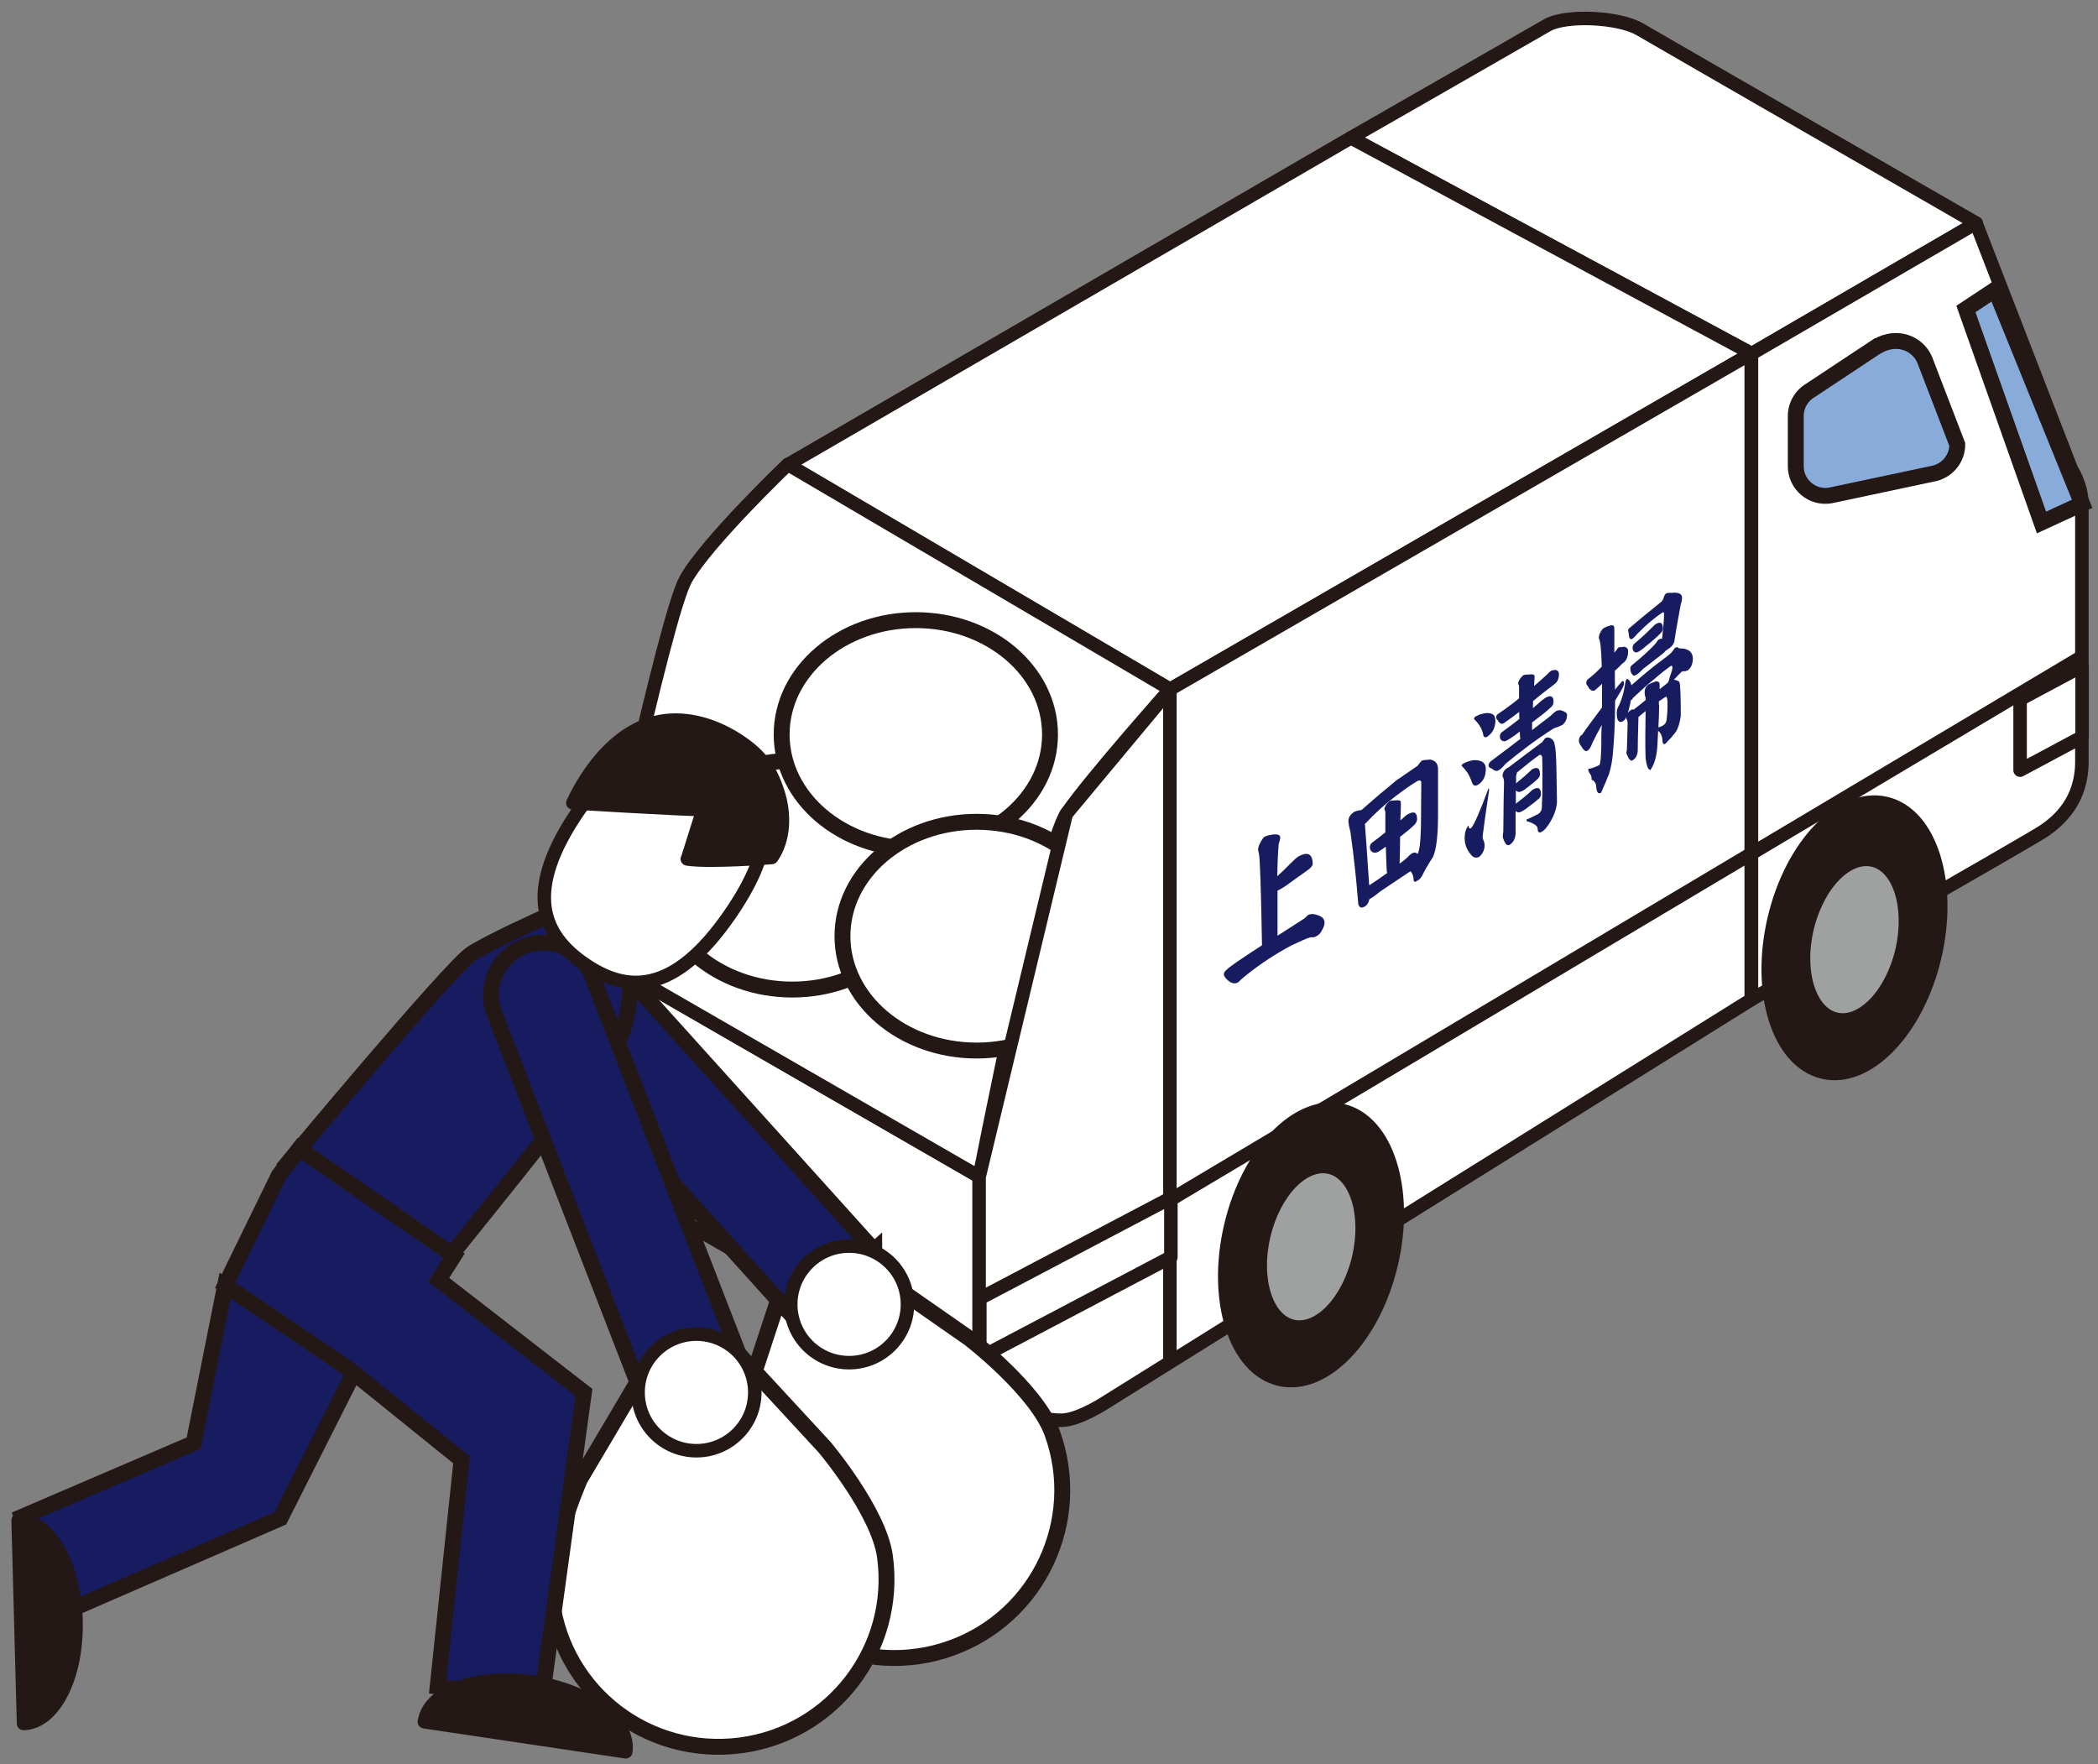
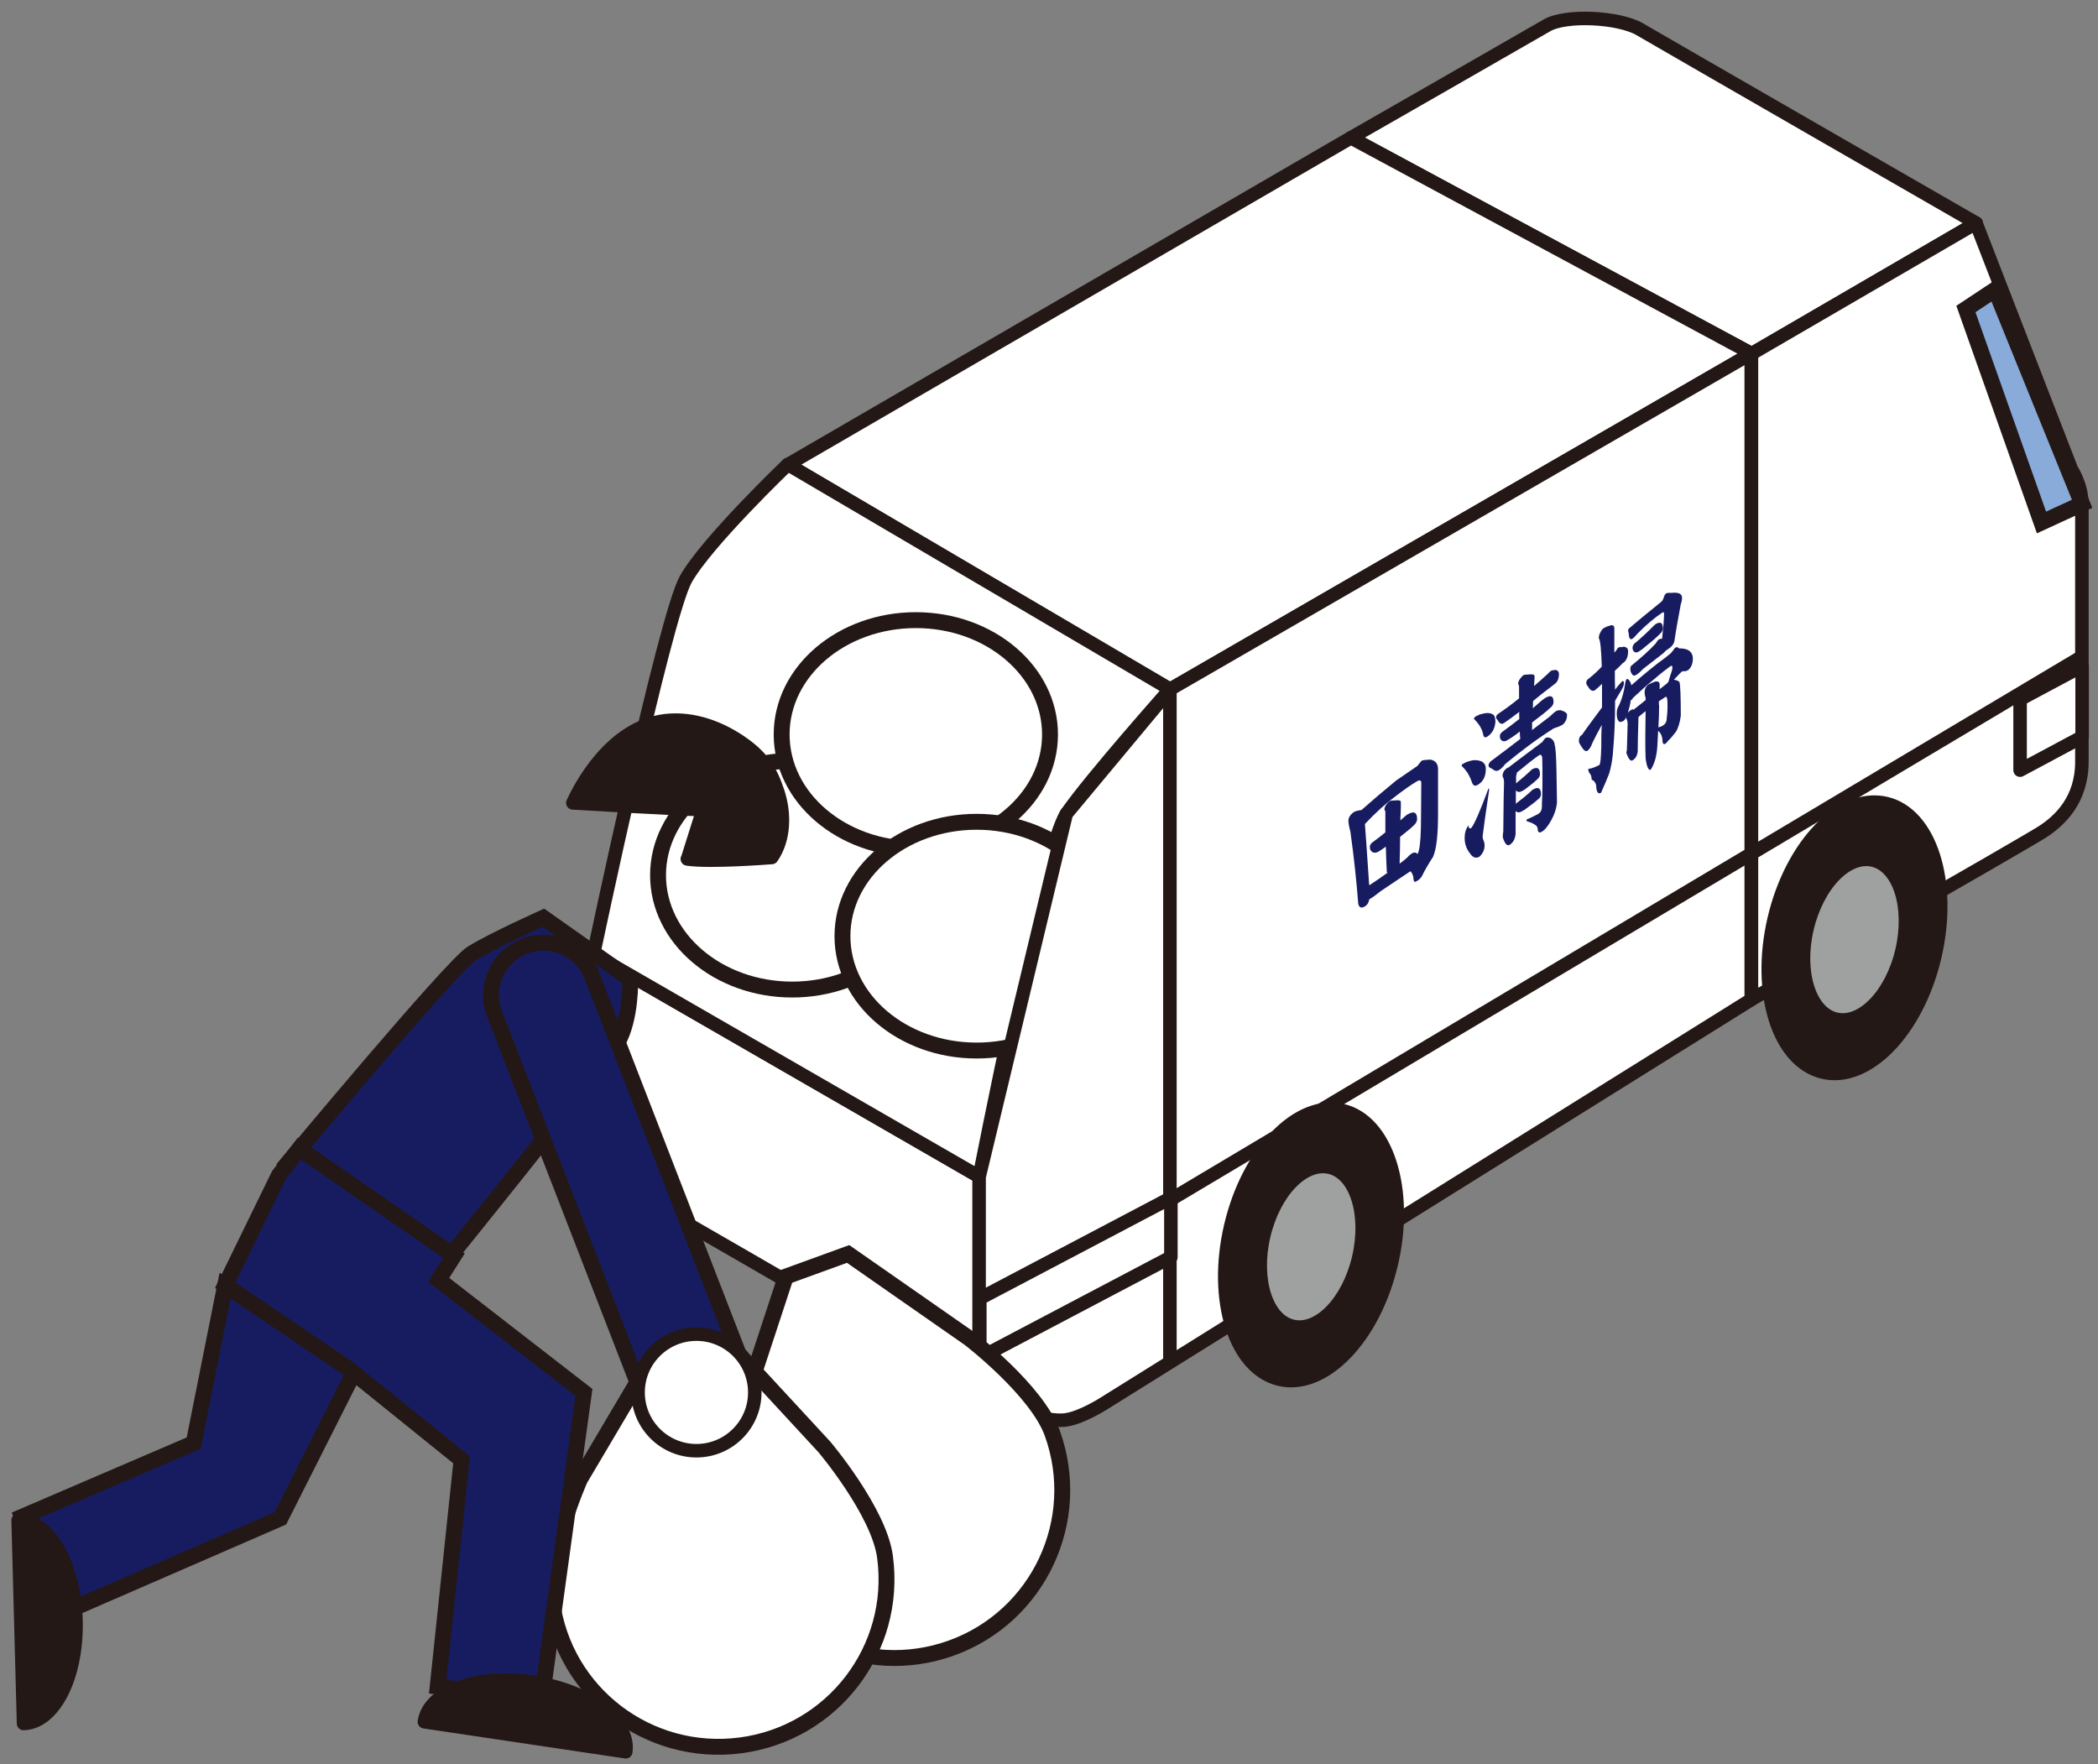
<svg xmlns="http://www.w3.org/2000/svg" width="132" height="111" viewBox="0 0 132 111" fill="none">
  <rect x="0" y="0" width="132" height="111" fill="#808080" stroke="none" />
  <path d="M84.993 8.671C84.993 8.671 96.131 2.295 97.324 1.599C98.517 0.902 101.863 1.073 103.179 1.846C104.496 2.62 124.34 14.04 124.34 14.04L110.212 22.257L85.009 8.671H84.993Z" fill="white" stroke="#231815" stroke-width="0.85" stroke-linejoin="round" />
  <path d="M73.608 43.381L110.197 22.242L84.994 8.671L49.566 29.237L73.608 43.381Z" fill="white" stroke="#231815" stroke-width="0.85" stroke-linejoin="round" />
  <path d="M39.512 74.902C40.519 75.351 61.618 87.654 61.618 87.654V74.036L37.328 60.031C37.328 60.031 37.328 68.651 37.328 71.111C37.328 73.231 38.505 74.454 39.512 74.902Z" fill="white" stroke="#231815" stroke-width="0.85" stroke-linejoin="round" />
  <path d="M37.328 60.031L61.618 74.035C61.618 74.035 65.645 53.33 67.102 51.195C68.558 49.059 73.623 43.365 73.623 43.365L49.566 29.221C49.566 29.221 44.485 34.08 43.153 36.432C41.821 38.784 37.344 60.015 37.344 60.015L37.328 60.031Z" fill="white" stroke="#231815" stroke-width="0.85" stroke-linejoin="round" />
  <path d="M58.287 55.064C58.287 59.041 54.508 62.26 49.845 62.26C45.182 62.26 41.402 59.041 41.402 55.064C41.402 51.087 45.182 47.868 49.845 47.868C54.508 47.868 58.287 51.087 58.287 55.064Z" fill="white" stroke="#231815" stroke-miterlimit="10" />
  <path d="M57.621 53.408C62.284 53.408 66.064 50.186 66.064 46.212C66.064 42.238 62.284 39.017 57.621 39.017C52.959 39.017 49.179 42.238 49.179 46.212C49.179 50.186 52.959 53.408 57.621 53.408Z" fill="white" stroke="#231815" stroke-miterlimit="10" />
  <path d="M69.89 58.901C69.89 62.878 66.11 66.097 61.447 66.097C56.785 66.097 53.005 62.878 53.005 58.901C53.005 54.924 56.785 51.705 61.447 51.705C66.11 51.705 69.89 54.924 69.89 58.901Z" fill="white" stroke="#231815" stroke-miterlimit="10" />
  <path d="M73.608 43.38L67.086 51.21L61.602 74.05V87.668L64.267 88.891C64.267 88.891 66.002 89.463 67.024 89.34C68.047 89.216 69.503 88.272 69.503 88.272L110.182 62.893V22.241L73.593 43.38H73.608Z" fill="white" stroke="#231815" stroke-width="0.85" stroke-linejoin="round" />
  <path d="M130.289 29.423L124.325 14.041L110.197 22.258V62.879C110.197 62.879 127.454 53.022 128.523 52.325C129.592 51.629 130.986 50.329 130.986 47.931V31.729C130.986 30.444 130.273 29.438 130.273 29.438L130.289 29.423Z" fill="white" stroke="#231815" stroke-width="0.85" stroke-linejoin="round" />
-   <path d="M118.113 21.777L113.93 24.547C113.342 24.888 112.985 25.507 112.985 26.172V29.329C112.985 30.49 114.023 31.372 115.17 31.171L121.583 29.809C122.481 29.654 123.147 28.88 123.147 27.967L121.087 22.613C120.638 21.607 119.368 21.066 118.128 21.777H118.113Z" fill="#88ABDA" stroke="#231815" stroke-miterlimit="10" />
  <path d="M125.533 18.219L123.689 19.441L128.445 32.873L131.001 31.697L125.533 18.219Z" fill="#88ABDA" stroke="#231815" stroke-miterlimit="10" />
  <path d="M127.098 48.456L131.001 46.367V41.91L127.098 43.999V48.456Z" fill="white" stroke="#231815" stroke-width="0.85" stroke-linejoin="round" />
  <path d="M73.607 85.72V43.381" stroke="#231815" stroke-width="0.85" stroke-linejoin="round" />
  <path d="M121.732 60.18C122.822 55.511 121.442 51.199 118.651 50.549C115.86 49.899 112.714 53.157 111.624 57.827C110.535 62.496 111.914 66.808 114.706 67.458C117.497 68.108 120.643 64.849 121.732 60.18Z" fill="#231815" stroke="#231815" stroke-width="0.85" stroke-linejoin="round" />
  <path d="M119.666 59.816C120.311 57.053 119.496 54.501 117.847 54.117C116.197 53.733 114.337 55.662 113.692 58.425C113.047 61.189 113.862 63.74 115.512 64.124C117.161 64.508 119.022 62.58 119.666 59.816Z" fill="#9FA0A0" stroke="#231815" stroke-width="0.85" stroke-linejoin="round" />
  <path d="M87.539 79.503C88.628 74.834 87.249 70.522 84.457 69.872C81.666 69.222 78.52 72.48 77.431 77.15C76.341 81.819 77.721 86.131 80.512 86.781C83.303 87.431 86.449 84.173 87.539 79.503Z" fill="#231815" stroke="#231815" stroke-width="0.85" stroke-linejoin="round" />
  <path d="M85.484 79.139C86.129 76.376 85.314 73.825 83.665 73.441C82.015 73.056 80.155 74.985 79.51 77.749C78.865 80.512 79.68 83.063 81.33 83.448C82.98 83.832 84.84 81.903 85.484 79.139Z" fill="#9FA0A0" stroke="#231815" stroke-width="0.85" stroke-linejoin="round" />
  <path d="M73.731 75.428L131.001 41.307" stroke="#231815" stroke-width="0.85" stroke-linejoin="round" />
  <path d="M73.669 79.096L61.648 85.425V81.695L73.669 75.366V79.096Z" fill="white" stroke="#231815" stroke-width="0.85" stroke-linejoin="round" />
-   <path d="M79.881 52.542C80.315 52.45 80.547 52.496 80.547 52.682C80.547 52.79 80.516 52.929 80.454 53.084C80.408 53.564 80.377 54.245 80.362 55.127C80.656 54.864 80.935 54.601 81.183 54.338C81.446 54.075 81.632 53.904 81.74 53.858C82.298 53.579 82.577 53.734 82.592 54.338C82.592 54.461 82.484 54.601 82.282 54.74C82.019 54.926 81.694 55.158 81.306 55.436C81.028 55.653 80.795 55.808 80.578 55.931C80.501 55.978 80.439 56.009 80.377 56.04C80.377 56.876 80.377 57.819 80.377 58.872C81.074 58.423 81.632 58.067 82.066 57.788C82.159 57.696 82.236 57.634 82.298 57.572C82.375 57.525 82.499 57.51 82.623 57.51C83.088 57.587 83.336 57.758 83.336 58.036C83.336 58.191 83.274 58.361 83.181 58.516C83.103 58.686 82.995 58.81 82.856 58.887C82.732 58.949 82.639 58.995 82.546 58.965C82.406 58.965 82.127 59.073 81.678 59.289C81.415 59.398 81.167 59.522 80.95 59.645C79.912 60.233 78.952 60.883 78.084 61.626C78.007 61.703 77.945 61.781 77.883 61.812C77.697 61.92 77.48 61.874 77.263 61.688C77.093 61.533 77 61.41 77 61.317C77 61.193 77.062 61.1 77.186 61.007C77.294 60.868 78.038 60.357 79.401 59.475C79.339 55.885 79.277 53.951 79.2 53.672C79.169 53.579 79.153 53.486 79.153 53.394C79.215 53.13 79.339 52.898 79.51 52.682C79.633 52.604 79.757 52.558 79.897 52.542H79.881Z" fill="#171C61" />
  <path d="M85.643 50.979C86.325 50.375 87.069 49.741 87.843 49.106C88.602 48.58 89.036 48.286 89.175 48.193C89.237 48.116 89.33 47.992 89.439 47.868C89.516 47.822 89.702 47.806 89.981 47.791C90.306 47.837 90.477 48.054 90.477 48.379V51.226C90.477 52.511 90.384 53.393 90.167 53.904C89.857 54.383 89.625 54.786 89.47 55.111C89.392 55.25 89.284 55.358 89.113 55.451C88.989 55.528 88.927 55.451 88.927 55.203C88.897 55.064 88.85 54.925 88.742 54.816C88.215 55.172 87.595 55.575 86.867 56.07C86.619 56.271 86.371 56.457 86.155 56.581C86.108 56.813 86 56.968 85.845 57.045C85.659 57.153 85.519 57.107 85.458 56.875C85.349 55.482 85.194 53.965 84.962 52.325C84.869 51.985 84.838 51.752 84.838 51.644C84.838 51.443 84.946 51.273 85.163 51.103C85.256 51.041 85.427 50.994 85.659 50.963L85.643 50.979ZM87.254 54.879C87.224 54.321 87.208 53.78 87.192 53.269C87.022 53.393 86.867 53.501 86.712 53.594C86.557 53.671 86.433 53.671 86.325 53.594C86.232 53.532 86.186 53.424 86.186 53.3C86.186 53.192 86.232 53.083 86.341 53.006C86.619 52.805 86.898 52.588 87.162 52.371C87.162 51.907 87.162 51.489 87.162 51.072C87.146 51.01 87.131 50.963 87.1 50.932C87.115 50.747 87.224 50.577 87.425 50.406C87.502 50.375 87.626 50.36 87.766 50.36C88.013 50.329 88.137 50.36 88.137 50.468C88.137 50.577 88.137 50.7 88.137 50.84C88.122 51.072 88.122 51.335 88.106 51.613C88.184 51.551 88.261 51.489 88.323 51.428C88.432 51.335 88.509 51.257 88.587 51.226C88.974 51.01 89.16 51.118 89.16 51.536C89.16 51.675 89.082 51.814 88.943 51.938C88.788 52.093 88.509 52.325 88.091 52.65C88.091 53.176 88.076 53.733 88.06 54.337C88.215 54.228 88.37 54.105 88.509 53.981C88.633 53.842 88.742 53.749 88.819 53.702C88.974 53.609 89.098 53.625 89.191 53.733C89.222 53.656 89.253 53.594 89.268 53.517C89.361 53.176 89.408 52.464 89.408 51.35C89.408 50.561 89.423 49.865 89.423 49.261C89.423 49.091 89.33 49.06 89.16 49.153C88.788 49.369 88.354 49.679 87.843 50.066C87.177 50.561 86.526 51.149 85.876 51.845C85.907 52.279 86 53.455 86.124 55.389C86.124 55.513 86.139 55.621 86.155 55.699C86.573 55.42 86.945 55.172 87.301 54.909L87.254 54.879Z" fill="#171C61" />
  <path d="M92.646 47.837C92.848 47.806 93.034 47.837 93.204 47.899C93.39 47.992 93.483 48.147 93.483 48.379C93.483 48.859 93.312 49.184 92.972 49.385C92.832 49.462 92.724 49.447 92.646 49.307C92.631 49.276 92.615 49.215 92.585 49.153C92.522 48.967 92.43 48.797 92.337 48.627C92.228 48.472 92.104 48.317 91.965 48.193C91.965 48.131 91.98 48.085 92.027 48.069C92.228 47.946 92.43 47.884 92.646 47.837ZM93.7 49.648C93.498 50.994 93.359 51.984 93.282 52.619C93.282 52.712 93.297 52.789 93.328 52.851C93.374 52.944 93.406 53.052 93.406 53.191C93.406 53.455 93.297 53.702 93.08 53.903C92.848 54.027 92.662 53.95 92.492 53.702C92.259 53.408 92.151 53.083 92.151 52.727C92.151 52.402 92.228 52.139 92.399 51.923C92.399 52.108 92.445 52.155 92.569 52.093C92.77 51.845 93.127 51.025 93.653 49.601C93.669 49.601 93.684 49.632 93.684 49.679L93.7 49.648ZM93.158 44.944C93.483 44.835 93.731 44.835 93.917 44.944C94.025 44.99 94.087 45.145 94.087 45.408C94.056 45.856 93.87 46.166 93.545 46.367C93.436 46.414 93.359 46.383 93.328 46.259C93.266 45.888 93.065 45.547 92.739 45.237C92.739 45.176 92.786 45.114 92.832 45.083C92.879 45.052 93.003 45.005 93.158 44.928V44.944ZM97.789 42.143C97.975 42.143 98.084 42.235 98.084 42.406C98.084 42.731 97.975 42.932 97.789 43.056C97.495 43.288 97.232 43.489 96.984 43.675C96.798 43.829 96.628 43.969 96.457 44.108C96.457 44.263 96.442 44.417 96.442 44.557C96.612 44.417 96.767 44.278 96.922 44.139C97.061 44.031 97.154 43.953 97.232 43.907C97.573 43.706 97.758 43.798 97.743 44.185C97.743 44.309 97.665 44.448 97.511 44.557C97.325 44.742 96.953 45.036 96.395 45.454C96.395 45.624 96.395 45.779 96.395 45.934C96.906 45.547 97.278 45.253 97.526 45.067C97.681 44.913 97.82 44.789 97.929 44.727C97.975 44.696 98.053 44.696 98.177 44.68C98.456 44.758 98.595 44.866 98.595 44.974C98.595 45.253 98.487 45.454 98.301 45.609C98.192 45.671 98.006 45.748 97.758 45.826C96.705 46.491 95.698 47.249 94.707 48.069C94.552 48.27 94.412 48.41 94.273 48.472C94.165 48.534 94.025 48.503 93.87 48.363C93.715 48.317 93.653 48.24 93.653 48.162C93.653 48.085 93.7 47.977 93.793 47.899C94.505 47.373 95.125 46.893 95.652 46.491C95.636 46.336 95.621 46.197 95.621 46.027C95.357 46.243 95.079 46.429 94.815 46.584C94.676 46.661 94.583 46.661 94.474 46.584C94.397 46.522 94.366 46.429 94.366 46.321C94.366 46.228 94.412 46.135 94.505 46.058C94.877 45.795 95.249 45.501 95.59 45.237C95.59 45.083 95.574 44.928 95.59 44.789C95.264 45.036 94.939 45.284 94.614 45.501C94.459 45.593 94.335 45.516 94.211 45.284C94.149 45.237 94.133 45.191 94.133 45.114C94.133 45.036 94.18 44.959 94.304 44.882C94.722 44.603 95.141 44.294 95.574 43.938C95.574 43.675 95.574 43.427 95.574 43.179C95.559 43.102 95.543 43.056 95.512 43.04C95.528 42.839 95.636 42.669 95.838 42.483C95.915 42.452 96.039 42.437 96.178 42.437C96.426 42.406 96.55 42.437 96.55 42.545C96.55 42.638 96.55 42.746 96.535 42.885C96.535 42.978 96.519 43.071 96.519 43.164C96.798 42.932 97.077 42.669 97.371 42.406C97.449 42.313 97.526 42.251 97.588 42.205C97.635 42.173 97.727 42.158 97.82 42.173L97.789 42.143ZM94.939 48.27C94.939 48.27 94.955 48.255 94.97 48.24C95.714 47.667 96.411 47.156 97.03 46.692C97.139 46.537 97.216 46.444 97.247 46.429C97.325 46.383 97.418 46.398 97.526 46.429C97.712 46.522 97.805 46.677 97.82 46.893C97.867 47.002 97.913 47.543 97.929 48.503C97.944 49.555 97.96 50.205 97.96 50.483C97.929 50.855 97.805 51.242 97.588 51.629C97.371 52.015 97.17 52.248 96.984 52.34C96.86 52.418 96.767 52.371 96.751 52.217C96.751 52.108 96.721 52.031 96.674 51.969C96.55 51.845 96.349 51.752 96.085 51.675C96.054 51.675 96.039 51.629 96.039 51.567C96.302 51.458 96.55 51.334 96.782 51.211C96.906 51.133 96.984 51.01 96.999 50.886C97.015 50.777 97.015 50.654 97.015 50.53C97.03 50.282 97.046 49.864 97.046 49.276C97.046 48.565 97.046 48.008 97.03 47.636C97.015 47.574 96.984 47.528 96.953 47.497C96.922 47.497 96.891 47.497 96.86 47.497C96.457 47.775 95.977 48.162 95.435 48.611C95.435 48.688 95.404 48.75 95.388 48.828C95.388 48.998 95.388 49.153 95.388 49.292C95.404 49.292 95.419 49.261 95.45 49.23C95.745 48.998 96.023 48.75 96.271 48.518C96.318 48.472 96.349 48.441 96.38 48.41C96.721 48.224 96.891 48.317 96.891 48.719C96.891 48.843 96.814 48.967 96.674 49.075C96.581 49.168 96.38 49.338 96.07 49.57C95.977 49.648 95.868 49.725 95.76 49.772C95.621 49.849 95.528 49.849 95.419 49.772C95.388 49.756 95.373 49.725 95.373 49.71C95.373 50.035 95.373 50.313 95.373 50.576C95.373 50.576 95.404 50.545 95.419 50.53C95.745 50.282 96.054 50.035 96.333 49.772C96.38 49.725 96.411 49.694 96.442 49.679C96.782 49.478 96.953 49.586 96.953 49.973C96.953 50.097 96.875 50.236 96.721 50.329C96.628 50.422 96.411 50.592 96.07 50.839C95.962 50.932 95.853 50.994 95.729 51.056C95.605 51.133 95.497 51.133 95.388 51.056C95.373 51.056 95.357 51.041 95.357 51.01C95.357 51.66 95.357 52.155 95.357 52.495C95.311 52.82 95.187 53.037 94.97 53.161C94.815 53.238 94.676 53.083 94.552 52.681C94.552 52.572 94.552 52.464 94.583 52.309C94.598 50.592 94.614 49.57 94.629 49.245C94.629 49.06 94.598 48.936 94.536 48.843C94.536 48.611 94.645 48.425 94.862 48.301C94.893 48.301 94.908 48.286 94.939 48.27Z" fill="#171C61" />
  <path d="M102.095 40.688C102.312 40.688 102.436 40.781 102.436 40.967C102.436 41.354 102.312 41.602 102.08 41.741C101.925 41.895 101.785 42.05 101.646 42.159C101.631 42.174 101.615 42.19 101.6 42.205C101.6 42.592 101.6 42.994 101.615 43.397C101.677 43.304 101.754 43.211 101.832 43.118C101.909 43.041 101.987 42.948 102.049 42.87C102.126 42.824 102.173 42.855 102.173 42.979C102.173 43.118 102.111 43.257 102.018 43.412C101.863 43.66 101.739 43.892 101.615 44.093C101.615 44.17 101.615 44.232 101.615 44.279C101.615 45.393 101.569 46.321 101.507 47.033C101.476 47.714 101.367 48.256 101.243 48.673C101.104 49.029 100.933 49.432 100.732 49.88C100.531 49.989 100.438 49.819 100.422 49.385C100.36 49.2 100.267 49.091 100.143 49.06C100.143 48.844 100.081 48.704 100.004 48.642C99.942 48.534 99.927 48.441 99.927 48.379C100.159 48.349 100.391 48.256 100.624 48.132C100.686 48.101 100.732 47.699 100.748 46.956C100.748 46.553 100.748 46.089 100.779 45.609C100.546 46.027 100.36 46.399 100.19 46.739C100.097 47.002 99.989 47.157 99.88 47.234C99.772 47.312 99.632 47.203 99.477 46.94C99.384 46.801 99.338 46.708 99.338 46.615C99.338 46.43 99.4 46.306 99.539 46.228C99.834 45.795 100.252 45.238 100.794 44.511V44.139C100.794 43.737 100.794 43.366 100.794 43.025C100.639 43.18 100.484 43.319 100.345 43.428C100.19 43.52 100.035 43.428 99.895 43.164C99.834 43.103 99.803 43.041 99.803 42.963C99.803 42.855 99.849 42.762 99.973 42.685C100.236 42.484 100.5 42.236 100.779 41.942C100.748 40.859 100.686 40.271 100.593 40.162C100.593 40.023 100.624 39.899 100.701 39.776C100.748 39.667 100.81 39.59 100.887 39.528C100.995 39.466 101.119 39.404 101.259 39.373C101.46 39.296 101.569 39.342 101.569 39.543C101.569 39.977 101.569 40.487 101.569 41.06C101.615 41.014 101.646 40.967 101.692 40.921C101.739 40.843 101.77 40.781 101.816 40.75C101.878 40.704 101.971 40.704 102.095 40.719V40.688ZM102.761 44.666C103.025 44.464 103.273 44.263 103.536 44.047C103.536 44 103.536 43.954 103.536 43.892C103.489 43.768 103.474 43.66 103.474 43.582C103.474 43.335 103.567 43.164 103.737 43.056C103.846 42.994 104.001 42.932 104.171 42.87C104.326 42.87 104.403 42.901 104.419 43.041V43.366C104.558 43.257 104.713 43.133 104.868 43.01C104.915 42.963 104.946 42.932 104.977 42.886C105.023 42.7 105.1 42.468 105.193 42.19C105.209 42.112 105.224 42.035 105.224 41.988C105.224 41.895 105.178 41.865 105.1 41.911C104.806 42.128 104.465 42.391 104.094 42.716C103.691 43.041 103.257 43.428 102.746 43.907C102.715 43.969 102.684 44.016 102.637 44.047H102.606C102.591 44.139 102.575 44.186 102.575 44.248C102.483 44.666 102.39 44.959 102.312 45.114C102.266 45.254 102.188 45.331 102.111 45.377C101.956 45.455 101.863 45.439 101.785 45.285C101.739 45.192 101.723 45.052 101.723 44.882C101.723 44.743 101.739 44.635 101.785 44.526C102.018 44.108 102.173 43.567 102.266 42.917C102.281 42.824 102.312 42.762 102.343 42.731C102.405 42.7 102.452 42.731 102.529 42.84C102.591 42.932 102.622 43.01 102.637 43.118C103.412 42.437 104.125 41.849 104.791 41.369C104.961 41.23 105.07 41.137 105.116 41.106C105.209 40.998 105.302 40.89 105.379 40.766C105.457 40.719 105.519 40.704 105.565 40.735C105.612 40.781 105.674 40.812 105.751 40.797C106.247 40.812 106.495 41.029 106.51 41.416C106.51 41.756 106.402 42.004 106.216 42.159C106.076 42.236 105.983 42.252 105.906 42.221C105.86 42.252 105.829 42.251 105.798 42.267C105.736 42.329 105.689 42.375 105.643 42.422C105.534 42.53 105.426 42.654 105.317 42.762C105.55 42.809 105.674 42.87 105.674 42.948C105.72 43.103 105.751 43.799 105.751 45.037C105.689 45.486 105.581 45.826 105.441 46.043C105.286 46.244 105.131 46.445 104.946 46.615C104.884 46.708 104.822 46.77 104.76 46.801C104.651 46.863 104.589 46.755 104.589 46.476C104.558 46.259 104.465 46.089 104.326 45.981C104.31 46.275 104.295 46.569 104.279 46.863C104.248 47.528 104.109 48.054 103.846 48.441C103.706 48.457 103.598 48.209 103.536 47.699C103.505 46.909 103.52 45.919 103.536 44.743C103.381 44.867 103.226 44.99 103.087 45.114C103.056 46.166 103.04 46.878 103.04 47.281C103.009 47.544 102.901 47.73 102.715 47.838C102.591 47.915 102.467 47.76 102.328 47.389C102.328 47.343 102.328 47.281 102.359 47.188C102.39 46.275 102.405 45.733 102.405 45.563C102.405 45.393 102.374 45.285 102.312 45.192C102.312 44.975 102.405 44.805 102.606 44.681C102.653 44.65 102.699 44.635 102.746 44.619L102.761 44.666ZM105.178 37.3C105.612 37.253 105.829 37.361 105.829 37.609C105.829 37.748 105.798 37.888 105.751 38.011C105.596 38.847 105.457 39.605 105.348 40.333C105.302 40.565 105.131 40.735 104.853 40.905L104.806 40.936C104.744 41.014 104.682 41.075 104.62 41.122C104.279 41.385 103.861 41.71 103.366 42.097C103.195 42.282 103.056 42.406 102.901 42.484C102.808 42.53 102.73 42.514 102.668 42.391C102.606 42.313 102.575 42.205 102.575 42.05C102.575 41.958 102.622 41.88 102.699 41.834C103.273 41.369 103.768 40.921 104.171 40.487C104.248 40.364 104.31 40.271 104.357 40.24C104.434 40.193 104.512 40.178 104.574 40.193C104.651 39.466 104.698 38.94 104.698 38.615C104.698 38.522 104.651 38.491 104.574 38.553C104.109 38.862 103.567 39.311 102.994 39.899C102.87 40.054 102.761 40.162 102.668 40.209C102.575 40.24 102.498 40.162 102.483 39.961C102.483 39.853 102.452 39.76 102.436 39.698C102.436 39.605 102.467 39.528 102.545 39.497C103.118 39.002 103.768 38.476 104.512 37.872C104.589 37.81 104.651 37.702 104.698 37.532C104.729 37.439 104.775 37.377 104.837 37.331C104.884 37.3 104.992 37.3 105.147 37.3H105.178ZM104.62 39.528C104.62 39.667 104.558 39.791 104.434 39.884C104.295 40.039 104.016 40.286 103.551 40.658C103.396 40.797 103.257 40.905 103.102 40.998C102.994 41.06 102.901 41.075 102.808 40.998C102.746 40.936 102.715 40.859 102.715 40.75C102.715 40.658 102.761 40.565 102.839 40.487C103.257 40.147 103.644 39.776 104.016 39.404C104.078 39.342 104.14 39.28 104.171 39.265C104.465 39.095 104.62 39.172 104.62 39.528ZM104.388 44.371C104.388 44.805 104.372 45.269 104.341 45.764C104.419 45.749 104.512 45.702 104.589 45.671C104.744 45.594 104.822 45.47 104.853 45.331C104.884 45.068 104.915 44.774 104.915 44.433C104.915 44.217 104.915 44.047 104.884 43.923C104.853 43.845 104.822 43.814 104.791 43.845C104.667 43.923 104.527 44.016 104.372 44.124V44.356L104.388 44.371Z" fill="#171C61" />
  <path d="M46.421 89.511L49.442 80.319L53.361 78.895L60.998 84.219C60.998 84.219 65.227 87.469 66.203 90.161C68.185 95.639 65.351 101.705 59.867 103.686C54.383 105.667 48.311 102.835 46.328 97.357C45.352 94.664 46.421 89.511 46.421 89.511Z" fill="white" stroke="#231815" stroke-miterlimit="10" />
  <path d="M36.49 93.07L41.416 84.745L45.552 84.203L51.872 91.043C51.872 91.043 55.311 95.113 55.683 97.96C56.458 103.748 52.384 109.056 46.59 109.814C40.796 110.572 35.483 106.518 34.724 100.73C34.352 97.898 36.49 93.07 36.49 93.07Z" fill="white" stroke="#231815" stroke-miterlimit="10" />
-   <path d="M55.003 78.678L37.73 59.52C36.507 58.174 34.431 58.066 33.083 59.273C31.735 60.495 31.627 62.569 32.835 63.915L50.108 83.073L55.003 78.663V78.678Z" fill="#171C61" stroke="#231815" stroke-miterlimit="10" />
  <path d="M39.65 61.594C39.65 61.594 39.728 64.086 38.845 65.602C37.962 67.119 27.753 79.731 27.753 79.731L18.118 73.154C18.118 73.154 28.404 60.79 29.69 59.985C30.976 59.18 34.182 57.741 34.182 57.741L39.65 61.594Z" fill="#171C61" stroke="#231815" stroke-miterlimit="10" />
  <path d="M46.575 85.456L37.25 61.409C36.599 59.722 34.678 58.871 32.99 59.536C31.302 60.186 30.45 62.105 31.116 63.792L40.441 87.84L46.575 85.456Z" fill="#171C61" stroke="#231815" stroke-miterlimit="10" />
  <path d="M43.818 91.275C45.845 91.275 47.489 89.633 47.489 87.608C47.489 85.582 45.845 83.94 43.818 83.94C41.79 83.94 40.146 85.582 40.146 87.608C40.146 89.633 41.79 91.275 43.818 91.275Z" fill="white" stroke="#231815" stroke-width="0.85" stroke-miterlimit="10" />
  <path d="M3.65 101.612L17.638 95.53L22.611 85.673L14.168 80.86L12.186 90.795L1.373 95.438L3.65 101.612Z" fill="#171C61" stroke="#231815" stroke-miterlimit="10" />
  <path d="M34.075 106.967L36.739 87.608L27.599 80.52L28.56 79.004L18.832 72.272L17.546 73.944L14.169 80.861L21.961 86.138L29.04 91.848L27.538 106.116L34.075 106.967Z" fill="#171C61" stroke="#231815" stroke-miterlimit="10" />
  <path d="M39.371 110.216C39.65 108.312 37.048 106.363 33.547 105.836C30.046 105.31 26.979 106.424 26.7 108.328L39.371 110.216Z" fill="#231815" stroke="#231815" stroke-width="0.85" stroke-linejoin="round" />
  <path d="M1.481 108.436C3.402 108.39 4.874 105.481 4.781 101.953C4.688 98.424 3.061 95.592 1.141 95.654L1.481 108.436Z" fill="#231815" stroke="#231815" stroke-width="0.85" stroke-linejoin="round" />
-   <path d="M53.422 85.735C55.45 85.735 57.094 84.093 57.094 82.068C57.094 80.042 55.45 78.4 53.422 78.4C51.395 78.4 49.751 80.042 49.751 82.068C49.751 84.093 51.395 85.735 53.422 85.735Z" fill="white" stroke="#231815" stroke-width="0.85" stroke-miterlimit="10" />
-   <path d="M36.429 50.963C32.882 56.117 34.137 58.84 36.77 60.651C39.404 62.461 42.393 62.662 45.941 57.509C49.488 52.356 48.233 49.633 45.6 47.822C42.966 46.011 39.977 45.81 36.429 50.963Z" fill="white" stroke="#231815" stroke-width="0.85" stroke-linecap="round" stroke-linejoin="round" />
  <path d="M43.26 54.028C43.585 52.991 43.91 51.954 44.236 50.932C42.95 50.932 36.041 50.515 36.041 50.515C36.506 49.509 38.427 45.764 41.85 45.346C43.632 45.13 45.444 45.826 46.869 46.878C47.984 47.698 48.511 48.519 48.945 49.849C49.379 51.18 49.363 52.789 48.558 53.95C48.558 53.95 44.685 54.26 43.244 54.043L43.26 54.028Z" fill="#231815" stroke="#231815" stroke-width="0.85" stroke-linejoin="round" />
</svg>